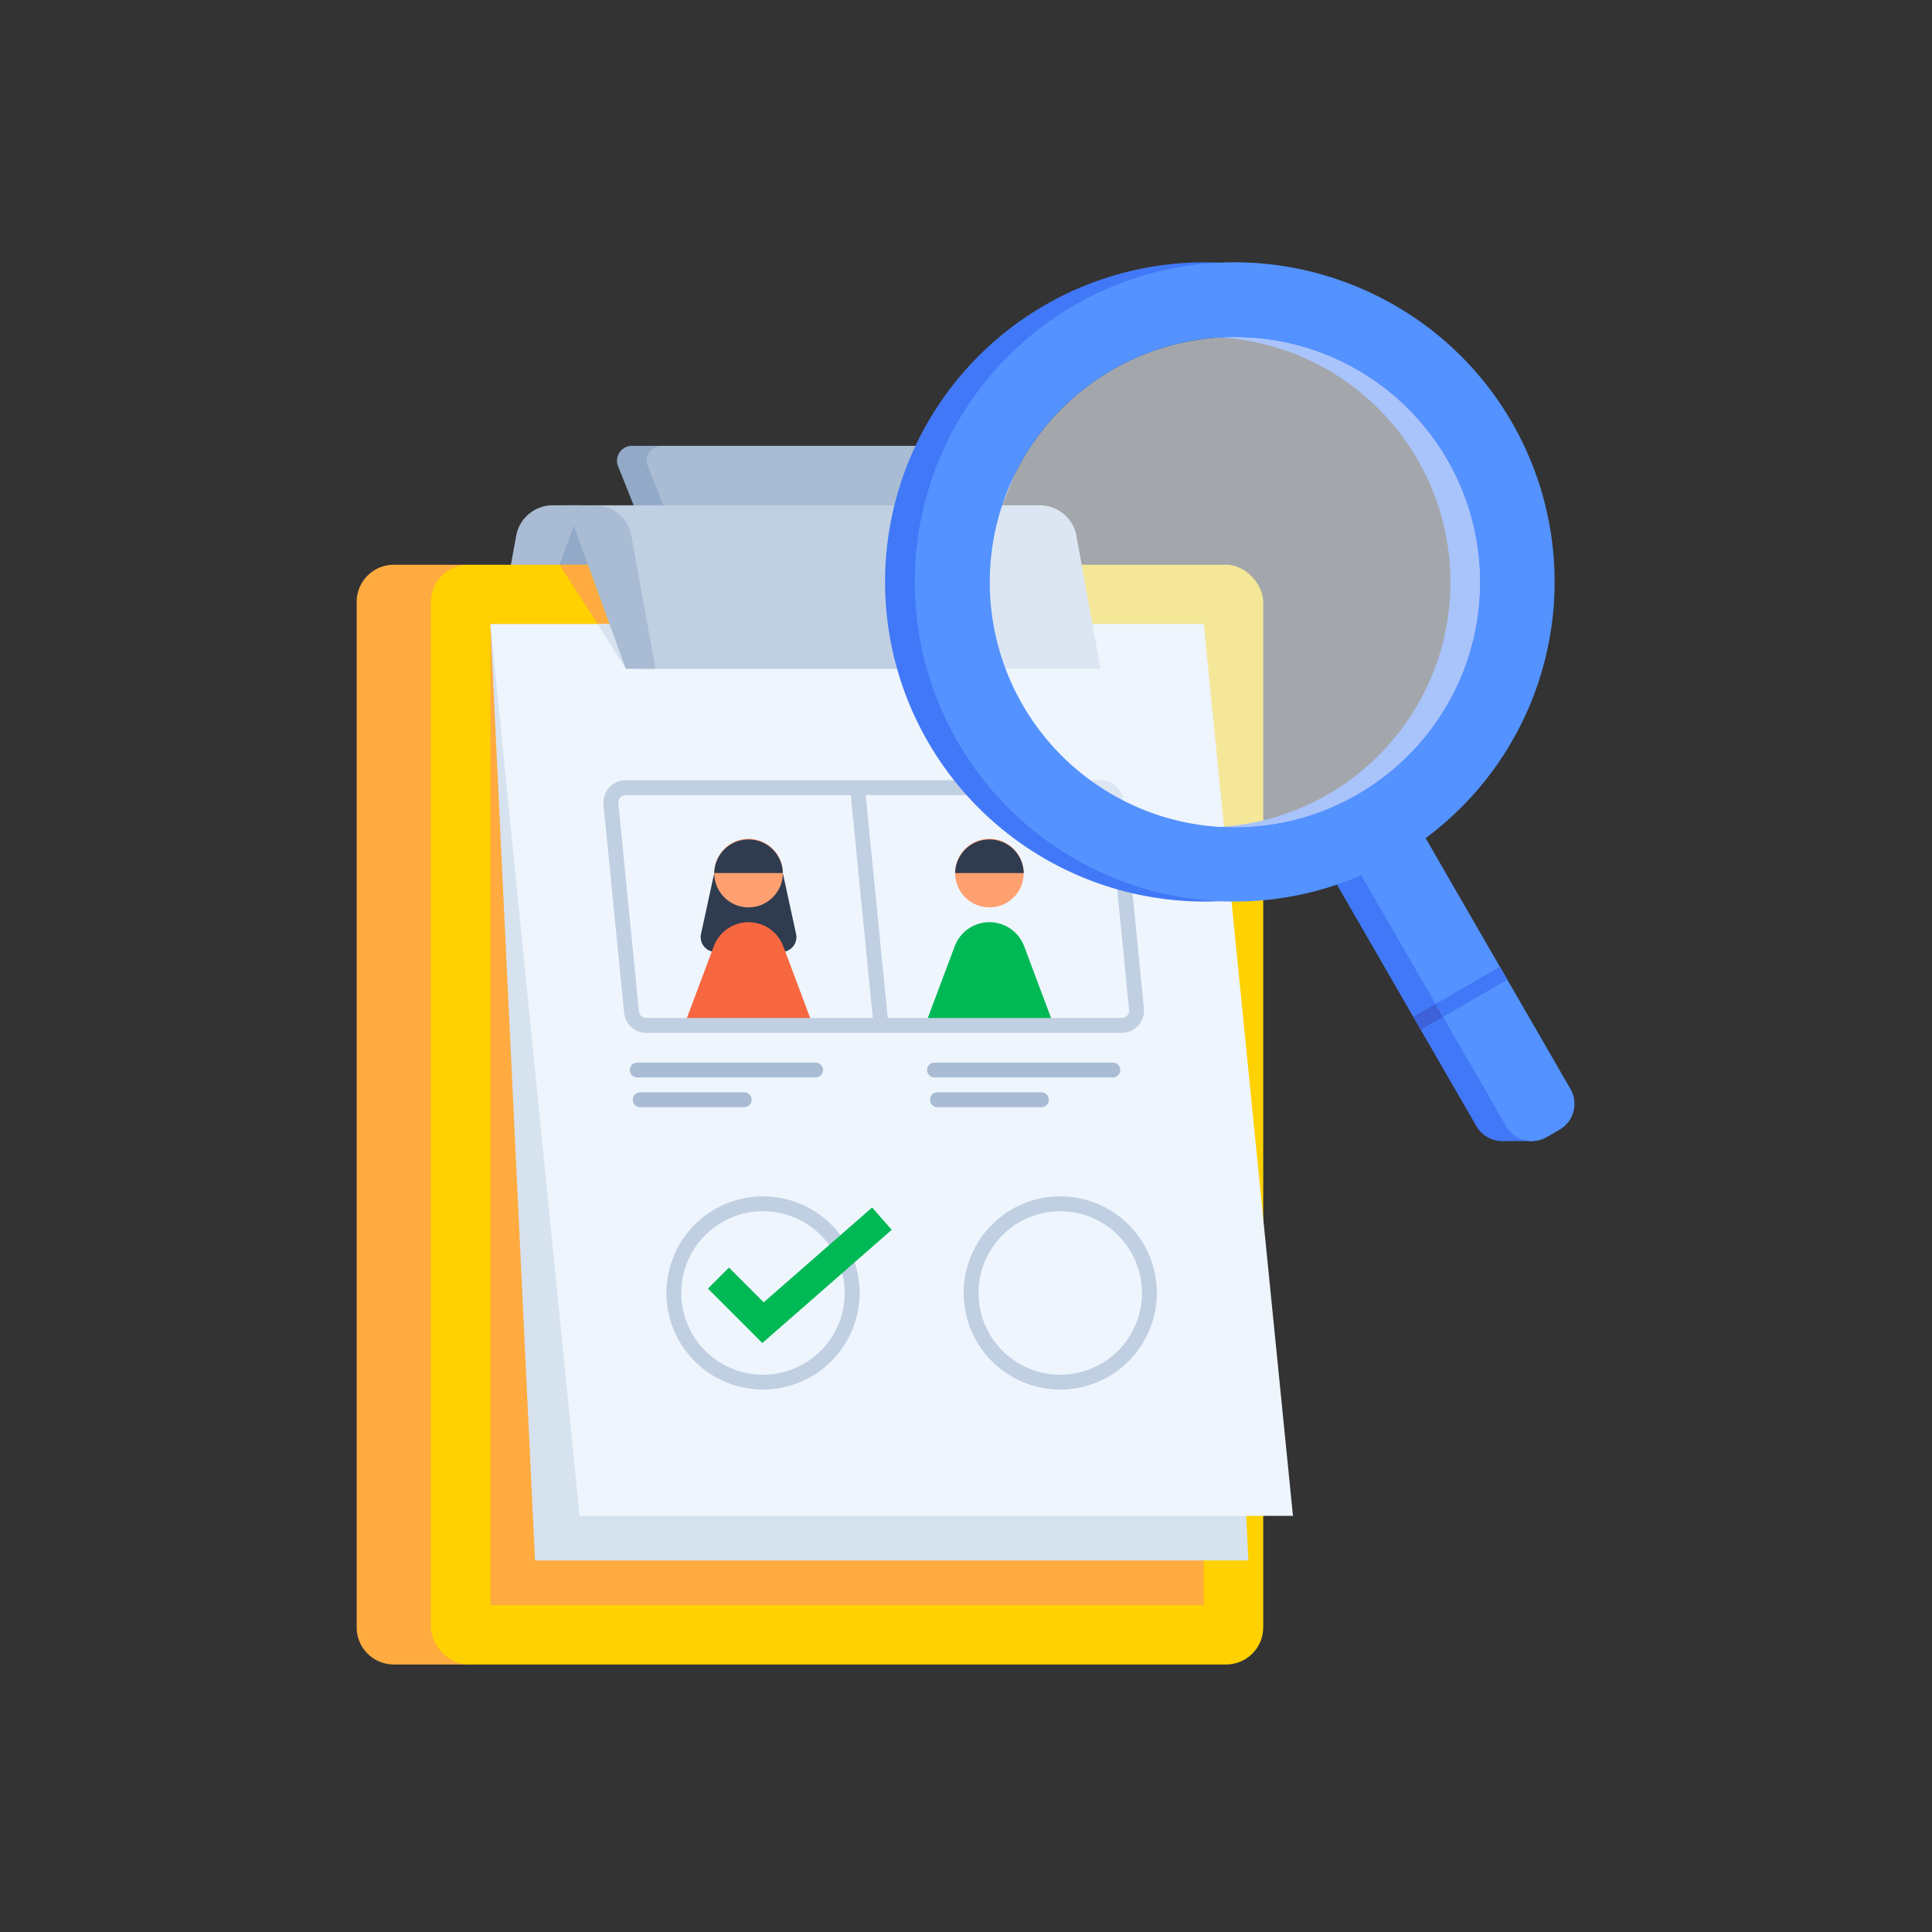
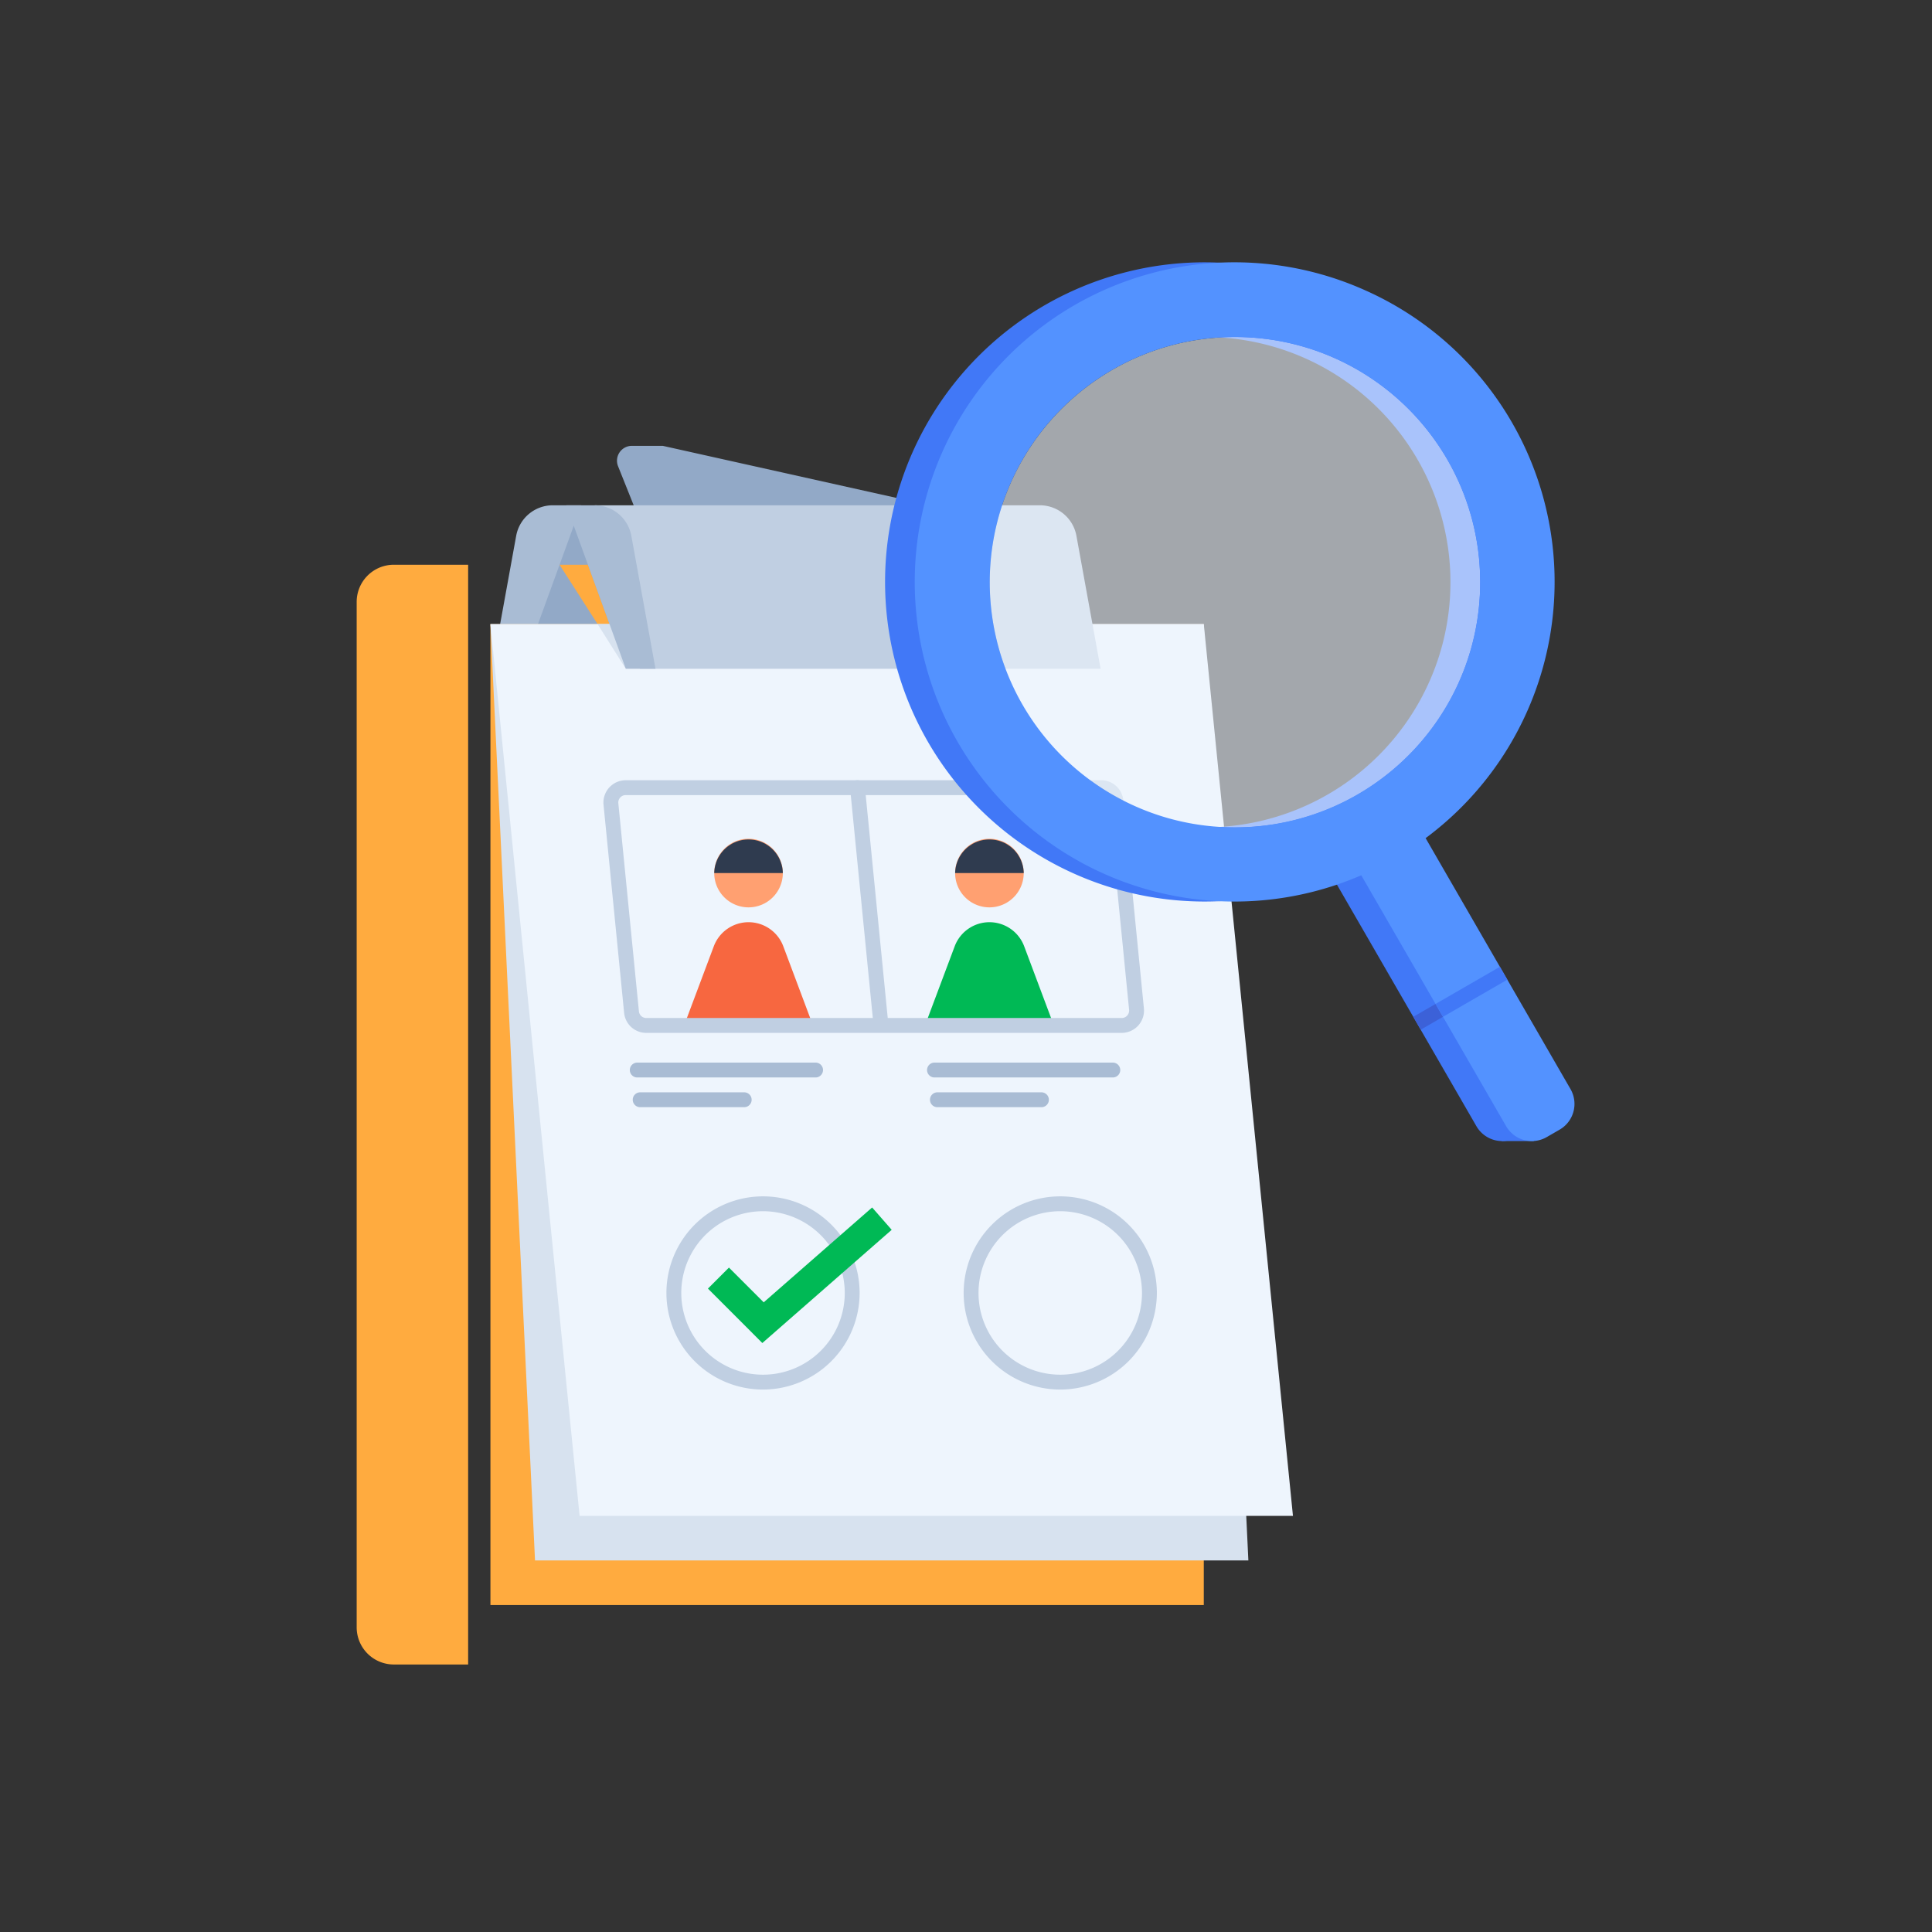
<svg xmlns="http://www.w3.org/2000/svg" width="130" height="130" viewBox="0 0 130 130">
  <rect x="0" y="0" width="130" height="130" fill="#333333" stroke="none" />
  <defs>
    <style>.cls-1{fill:none;}.cls-2{clip-path:url(#clip-path);}.cls-3{fill:#ffa071;}.cls-4{fill:#92a9c7;}.cls-5{fill:#a9bcd4;}.cls-6{fill:#ffab3f;}.cls-7{fill:#ffd100;}.cls-8{fill:#d7e2ef;}.cls-16,.cls-9{fill:#eef5fd;}.cls-10{fill:#2f3b4f;}.cls-11{fill:#f76740;}.cls-12{fill:#00b955;}.cls-13{fill:#c0cfe2;}.cls-14{fill:#4178f7;}.cls-15{fill:#3c61d8;}.cls-16{opacity:0.6;}.cls-17{fill:#5392ff;}</style>
    <clipPath id="clip-path">
      <circle class="cls-1" cx="67" cy="218" r="35.5" />
    </clipPath>
  </defs>
  <g id="_1_0_highlight_icons" data-name="1_0_highlight_icons">
    <g class="cls-2">
      <path class="cls-3" d="M57.241,173.145c0,3.079,2.302,9.138,5.791,11.619,3.236,2.301,5.42,2.68,8.08,4.287a2.065,2.065,0,0,1,1.141,2.4,2.005,2.005,0,0,1-1.788,1.24c-2.696.378-7.046-.485-9.59.252a3.23,3.23,0,0,0-2.337,3.128,27.032,27.032,0,0,0,1.492,6.813,21.159,21.159,0,0,0,3.038.324c-.396-1.168-1.223-3.7-1.007-4.997a1.17,1.17,0,0,1,1.85-.651c1.057.622,2.326,1.448,3.32,2.126,2.752,1.879,5.335,3.805,12.122,2.982a8.802,8.802,0,0,0,8.062-7.439,11.425,11.425,0,0,0-3.707-10.454c-5.325-4.376-11.264-3.934-15.644-2.545-2.879-.56-6.778-4.283-6.778-8.518V164.73c0-3.661,1.866-7.086,3.216-9.983,1.234-2.65,1.247-4.1,1.247-6.836s.056-21.309.056-21.309a4.026,4.026,0,0,1,4.185-4.185h2.598a1.475,1.475,0,1,0,0-2.951H69.3a7.377,7.377,0,0,0-7.377,7.377v20.867a12.069,12.069,0,0,1-.921,4.587c-1.69,4.104-3.761,6.92-3.761,11.99Z" />
    </g>
  </g>
  <g id="_1_0_symptom_checker_icon" data-name="1_0_symptom_checker_icon">
    <path class="cls-4" d="M67.039,35h-24l-1.451-3.629A1,1,0,0,1,42.516,30h2.082Z" />
-     <path class="cls-5" d="M67.039,35h-22l-1.451-3.629A1,1,0,0,1,44.516,30H67.562a1,1,0,0,1,.928,1.371Z" />
    <polygon class="cls-4" points="39.107 34 33.107 45 44.057 45 39.107 34" />
    <path class="cls-6" d="M31.5,112h-5a2.5,2.5,0,0,1-2.5-2.5v-69A2.5,2.5,0,0,1,26.5,38h5Z" />
    <path class="cls-5" d="M33.107,45h2l4-11H37.193a2.5,2.5,0,0,0-2.46,2.053Z" />
-     <rect class="cls-7" x="29" y="38" width="56" height="74" rx="2.5" />
    <polygon class="cls-6" points="40.214 42 37.652 38 39.561 38 41.013 41.991 40.214 42" />
    <rect class="cls-6" x="33" y="42" width="48" height="66" />
    <polygon class="cls-8" points="84 105 36 105 33 42 81 42 84 105" />
    <polygon class="cls-9" points="87 102 39 102 33 42 81 42 87 102" />
-     <path class="cls-10" d="M52.589,64.054H48.147a1,1,0,0,1-.977-1.212l.89-4.095h4.615l.89,4.095A1,1,0,0,1,52.589,64.054Z" />
    <path class="cls-11" d="M54.703,69l-1.997-5.326a2.497,2.497,0,0,0-2.338-1.621h0a2.497,2.497,0,0,0-2.338,1.621L46.032,69" />
    <path class="cls-3" d="M52.675,58.746a2.308,2.308,0,1,1-2.308-2.308,2.308,2.308,0,0,1,2.308,2.308" />
    <path class="cls-10" d="M48.06,58.746a2.308,2.308,0,0,1,4.615,0Z" />
    <path class="cls-12" d="M70.912,69l-1.997-5.326a2.498,2.498,0,0,0-2.338-1.621h0a2.498,2.498,0,0,0-2.338,1.621L62.241,69" />
    <path class="cls-3" d="M68.884,58.746a2.308,2.308,0,1,1-2.308-2.308,2.308,2.308,0,0,1,2.308,2.308" />
    <path class="cls-10" d="M64.269,58.746a2.308,2.308,0,0,1,4.615,0Z" />
    <path class="cls-5" d="M74.879,72.5h-12a.5.5,0,1,1,0-1h12a.5.5,0,0,1,0,1Z" />
    <path class="cls-5" d="M70.076,74.5h-7a.5.5,0,0,1,0-1h7a.5.5,0,0,1,0,1Z" />
    <path class="cls-13" d="M71.342,93.5a6.5,6.5,0,1,1,6.5-6.5A6.508,6.508,0,0,1,71.342,93.5Zm0-12a5.5,5.5,0,1,0,5.5,5.5A5.507,5.507,0,0,0,71.342,81.5Z" />
    <path class="cls-13" d="M75.478,69.5h-31.99a1.494,1.494,0,0,1-1.493-1.353L40.61,54.148A1.502,1.502,0,0,1,42.103,52.5h31.99a1.495,1.495,0,0,1,1.492,1.353l1.386,14A1.502,1.502,0,0,1,75.478,69.5Zm-33.375-16a.5.5,0,0,0-.497.549l1.385,13.999a.496.496,0,0,0,.497.451h31.99a.5.5,0,0,0,.497-.549L74.591,53.951a.498.498,0,0,0-.497-.451Z" />
    <polygon class="cls-8" points="42.107 45 40.214 42 41.448 42 42.107 45" />
    <path class="cls-13" d="M74.057,45h-31L40.02,34h29.95a2.5,2.5,0,0,1,2.46,2.053Z" />
    <path class="cls-5" d="M44.107,45h-2l-4-11h1.914a2.5,2.5,0,0,1,2.46,2.053Z" />
    <path class="cls-14" d="M89.861,19.534a21.506,21.506,0,1,0-.264,39.362l9.748,16.884a2,2,0,0,0,2.732.732l2.598-1.5L93.927,56.397a21.471,21.471,0,0,0-4.066-36.862ZM76.827,55.114A16.5,16.5,0,1,1,97.036,43.446,16.52,16.52,0,0,1,76.827,55.114Z" />
    <rect class="cls-14" x="101.047" y="74.398" width="2.163" height="2.381" />
    <rect class="cls-15" x="95.011" y="67.103" width="5" height="1" transform="translate(-20.736 57.801) rotate(-29.995)" />
    <circle class="cls-16" cx="83.098" cy="39.176" r="16.502" />
    <path class="cls-17" d="M91.861,19.534a21.507,21.507,0,1,0-.264,39.362l9.748,16.884a2,2,0,0,0,2.732.732l.866-.5a2,2,0,0,0,.732-2.732L95.927,56.397A21.471,21.471,0,0,0,91.861,19.534ZM78.827,55.114A16.5,16.5,0,1,1,99.036,43.446,16.52,16.52,0,0,1,78.827,55.114Z" />
    <rect class="cls-14" x="96.511" y="66.237" width="5" height="1" transform="translate(-20.103 58.435) rotate(-29.995)" />
    <path class="cls-5" d="M54.879,72.5h-12a.5.5,0,0,1,0-1h12a.5.5,0,0,1,0,1Z" />
    <path class="cls-5" d="M50.076,74.5h-7a.5.5,0,0,1,0-1h7a.5.5,0,0,1,0,1Z" />
    <path class="cls-13" d="M59.266,69.353a.501.501,0,0,1-.497-.451L57.201,53.049a.501.501,0,0,1,.449-.547.506.506,0,0,1,.547.448l1.567,15.852a.501.501,0,0,1-.449.547C59.299,69.352,59.282,69.353,59.266,69.353Z" />
    <path class="cls-13" d="M51.342,93.5a6.5,6.5,0,1,1,6.5-6.5A6.508,6.508,0,0,1,51.342,93.5Zm0-12a5.5,5.5,0,1,0,5.5,5.5A5.507,5.507,0,0,0,51.342,81.5Z" />
    <polygon class="cls-12" points="51.296 90.369 47.635 86.707 49.049 85.293 51.388 87.631 58.684 81.248 60 82.752 51.296 90.369" />
  </g>
</svg>